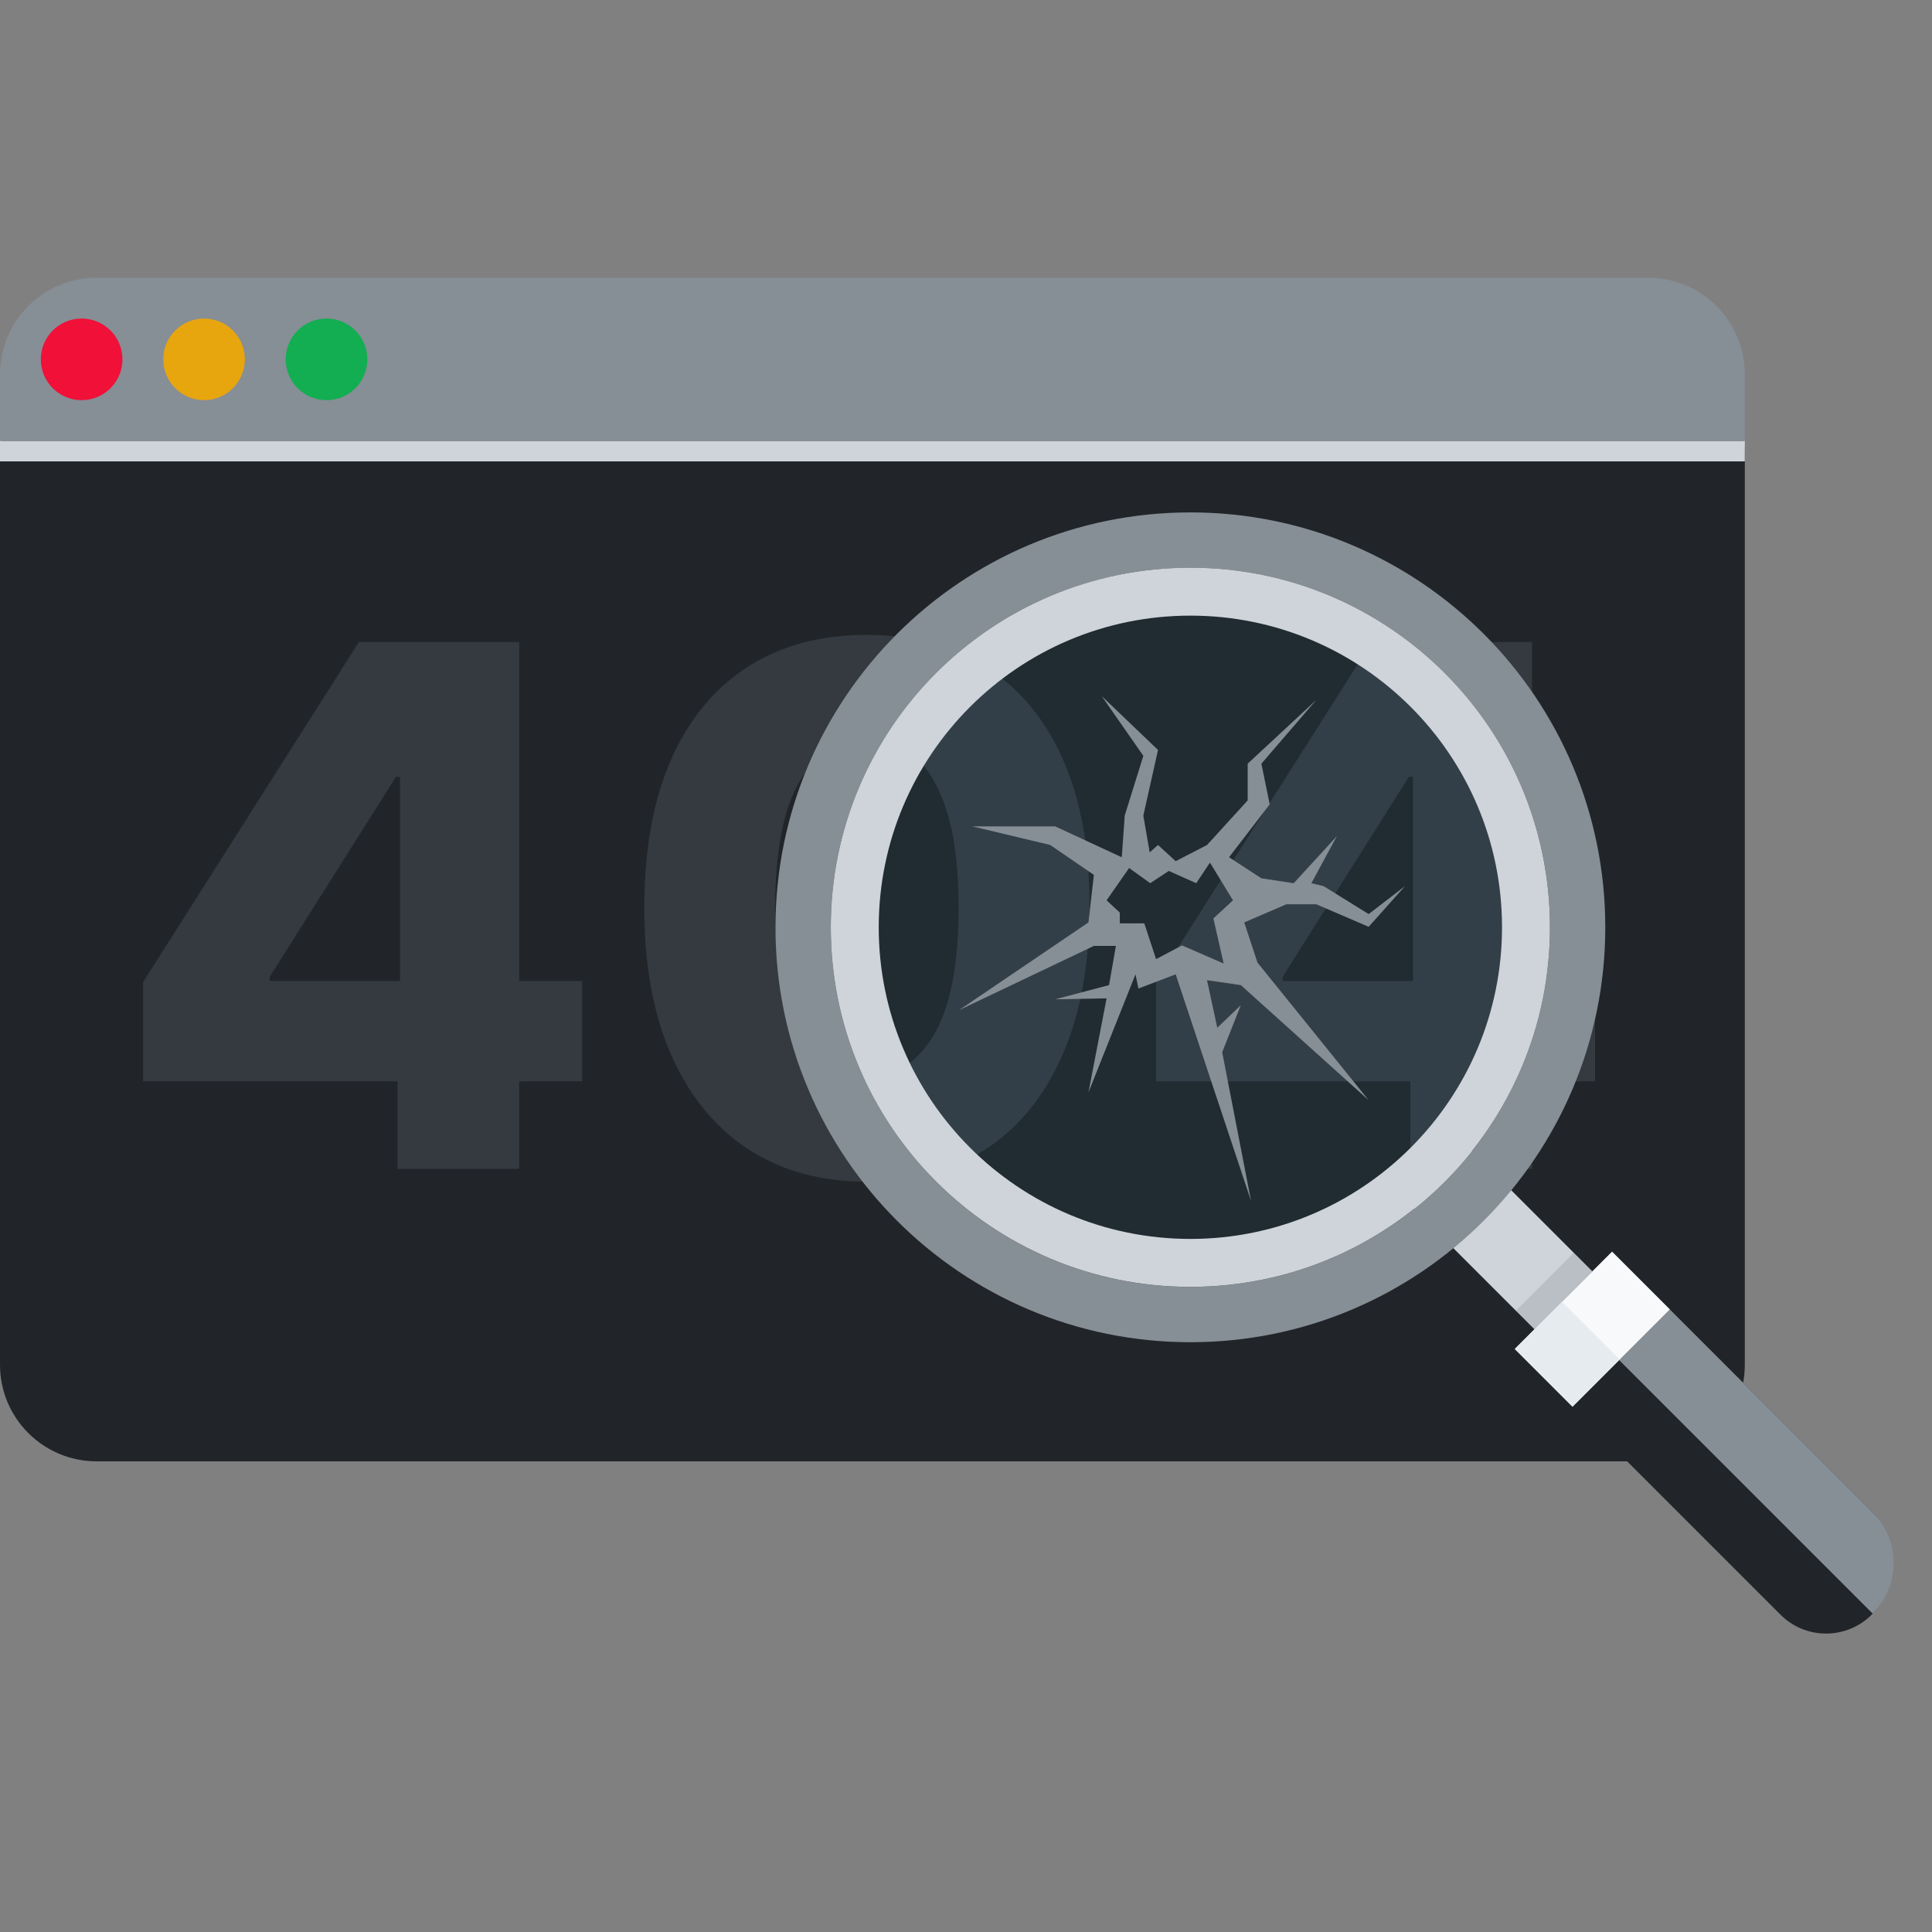
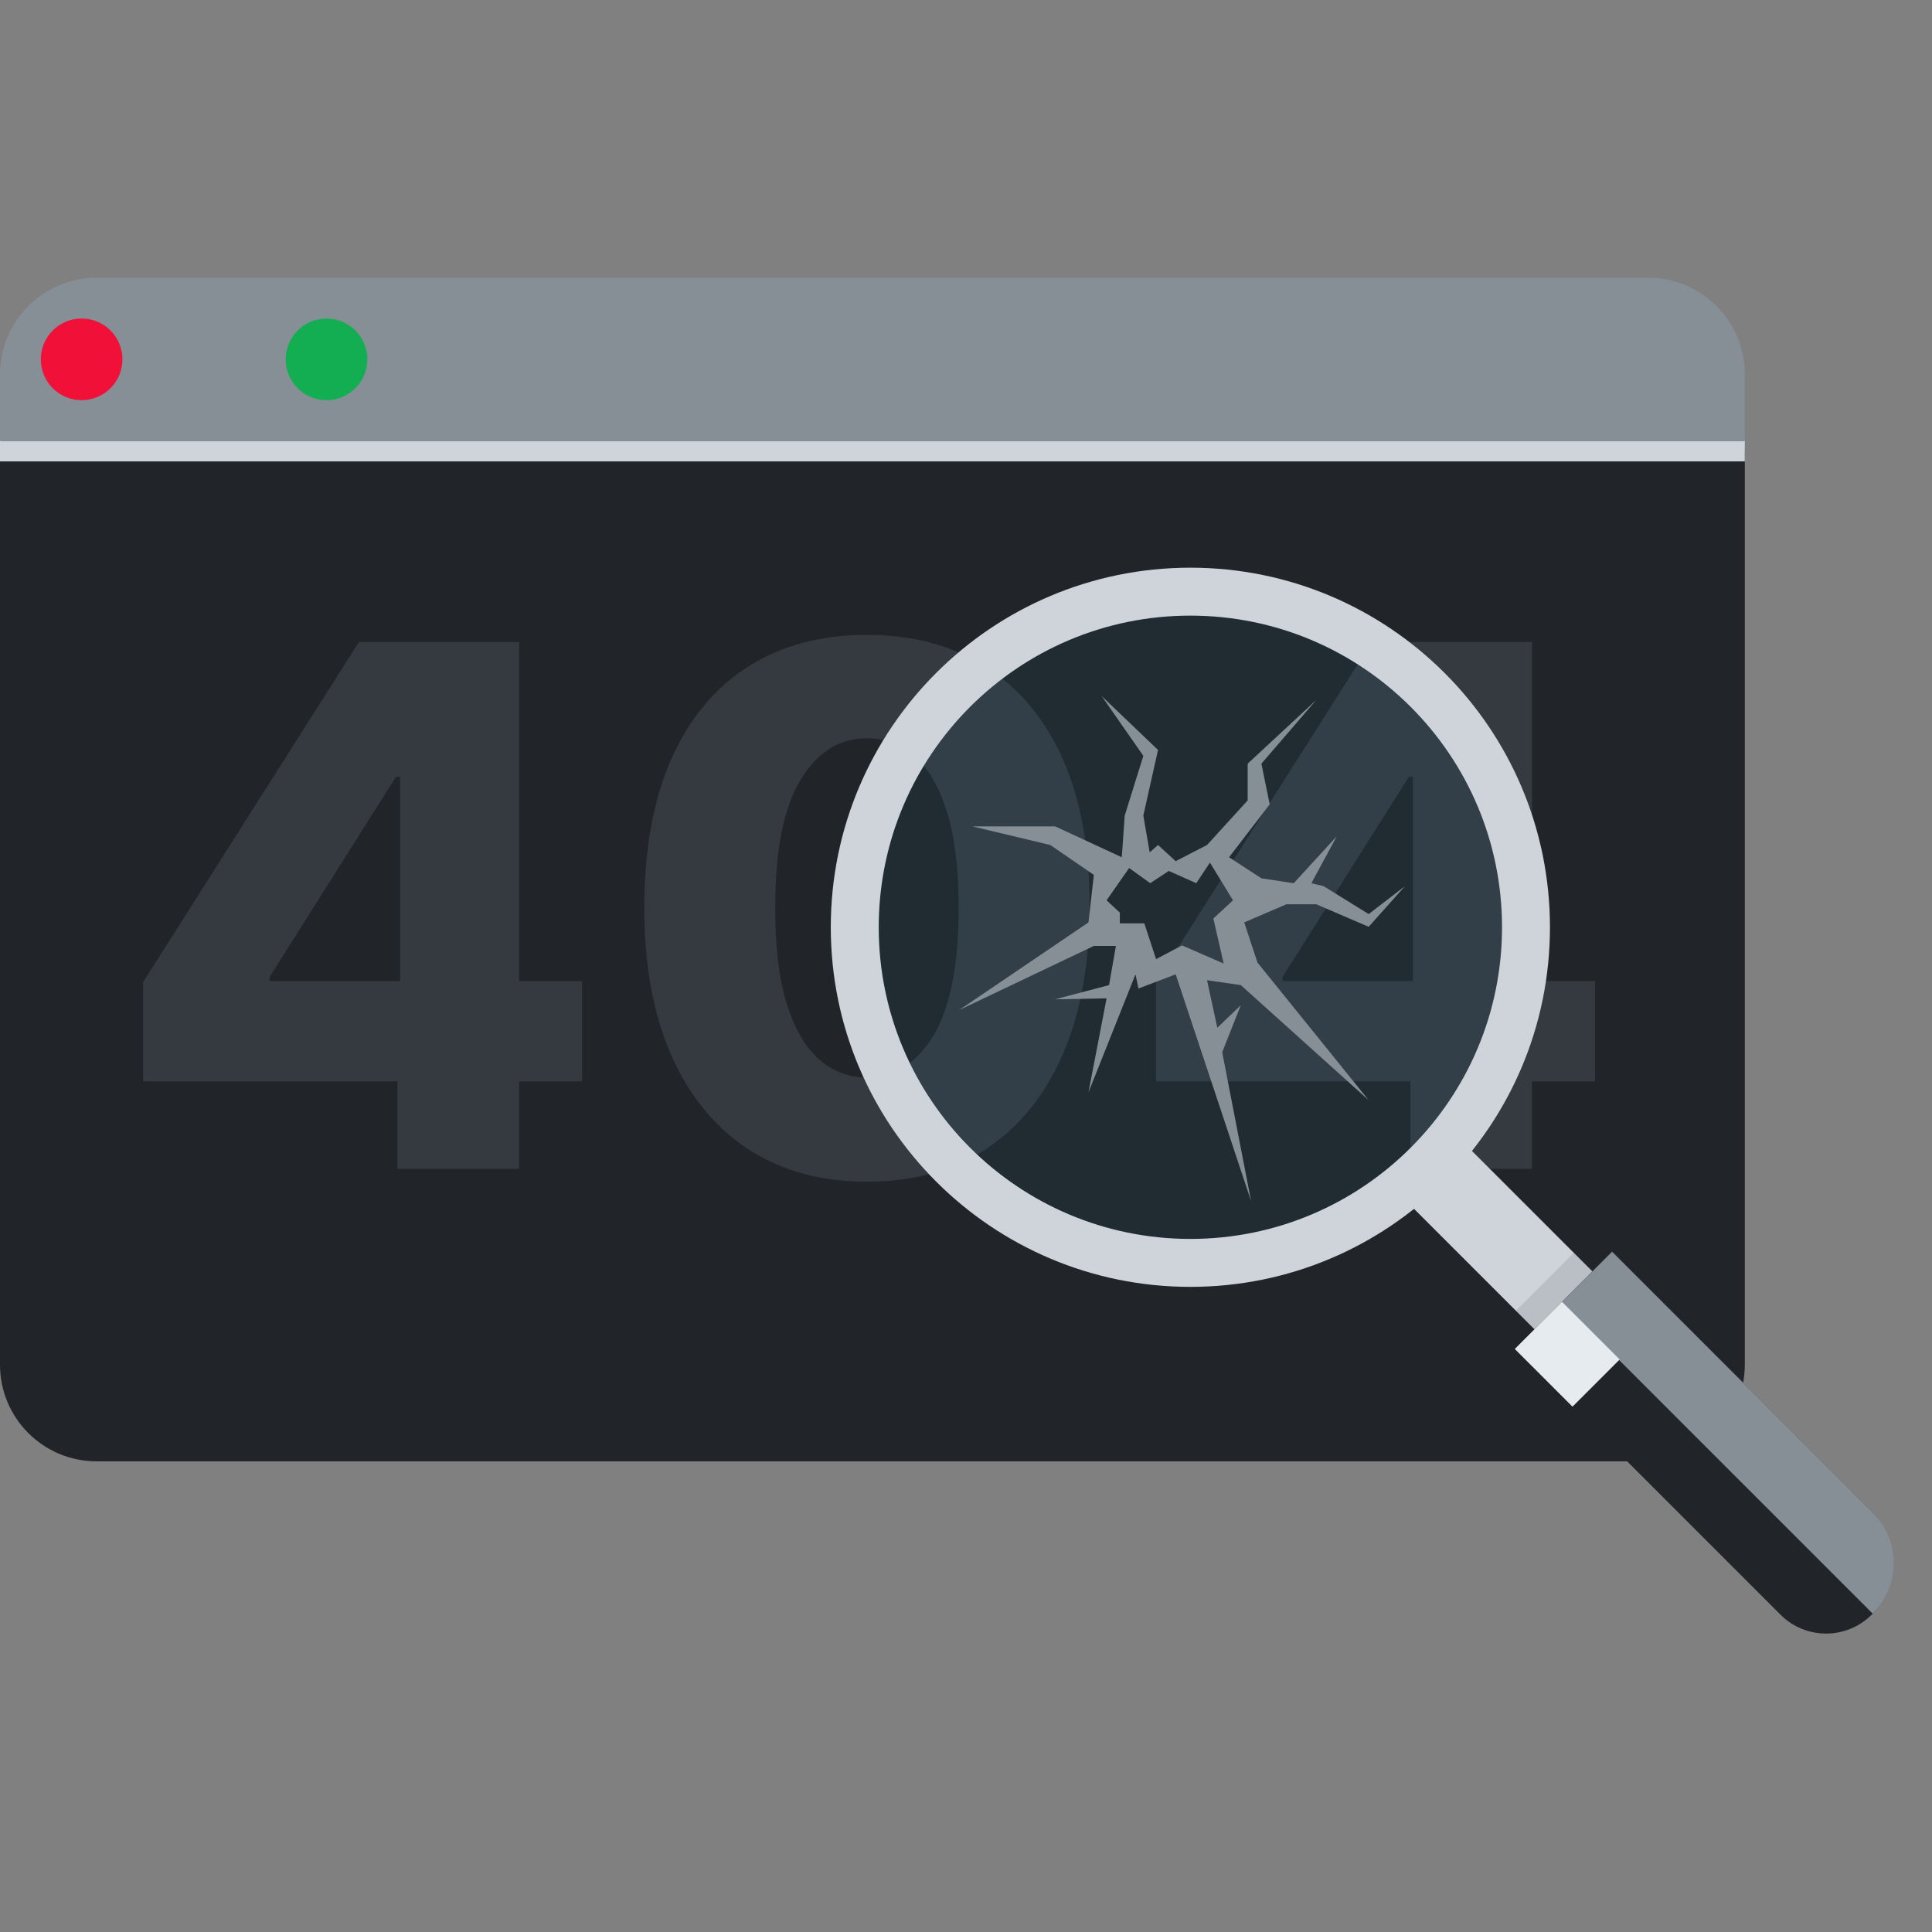
<svg xmlns="http://www.w3.org/2000/svg" width="160" height="160" viewBox="0 0 160 160" fill="none">
  <rect x="0" y="0" width="160" height="160" fill="#808080" stroke="none" />
  <path d="M0 37.76C0 33.342 3.582 29.76 8 29.76H136.498C140.916 29.76 144.498 33.342 144.498 37.76V113.022C144.498 117.44 140.916 121.022 136.498 121.022H8C3.582 121.022 0 117.44 0 113.022V37.76Z" fill="#212529" />
  <path d="M0 31C0 26.582 3.582 23 8 23H136.498C140.916 23 144.498 26.582 144.498 31V36.52H0V31Z" fill="#868E96" />
  <path d="M95.735 89.555V81.332L113.607 53.172H120.914V64.334H116.675L106.216 80.906V81.247H132.097V89.555H95.735ZM116.802 96.797V87.041L117.015 83.441V53.172H126.878V96.797H116.802Z" fill="#343A40" />
  <path d="M71.782 97.862C67.977 97.862 64.696 96.96 61.941 95.157C59.186 93.339 57.063 90.733 55.572 87.339C54.081 83.931 53.342 79.834 53.357 75.048C53.371 70.263 54.116 66.201 55.593 62.864C57.084 59.513 59.2 56.964 61.941 55.217C64.696 53.456 67.977 52.575 71.782 52.575C75.588 52.575 78.869 53.456 81.624 55.217C84.393 56.964 86.523 59.513 88.014 62.864C89.505 66.216 90.243 70.277 90.229 75.048C90.229 79.848 89.484 83.952 87.993 87.361C86.502 90.769 84.379 93.375 81.624 95.178C78.883 96.968 75.602 97.862 71.782 97.862ZM71.782 89.235C74.055 89.235 75.894 88.078 77.299 85.763C78.705 83.434 79.401 79.862 79.387 75.048C79.387 71.896 79.067 69.297 78.428 67.252C77.789 65.193 76.902 63.659 75.766 62.651C74.63 61.643 73.302 61.139 71.782 61.139C69.524 61.139 67.7 62.282 66.308 64.568C64.916 66.84 64.213 70.334 64.199 75.048C64.185 78.244 64.49 80.892 65.115 82.994C65.754 85.096 66.649 86.665 67.799 87.701C68.949 88.724 70.277 89.235 71.782 89.235Z" fill="#343A40" />
  <path d="M11.851 89.555V81.332L29.723 53.172H37.029V64.334H32.79L22.331 80.906V81.247H48.212V89.555H11.851ZM32.918 96.797V87.041L33.131 83.441V53.172H42.993V96.797H32.918Z" fill="#343A40" />
  <circle cx="98.444" cy="76.658" r="26.618" fill="#15A9E8" fill-opacity="0.05" />
  <path fill-rule="evenodd" clip-rule="evenodd" d="M91.237 57.646L94.686 62.595L93.144 67.545L92.901 70.993L87.383 68.437H80.527L86.978 69.979L90.588 72.454L90.142 76.389L79.431 83.651L90.588 78.337H92.414L91.846 81.582L87.383 82.759L91.643 82.678L90.142 90.467L94.037 80.69L94.28 81.866L97.364 80.69L103.611 99.474L101.218 87.14L102.759 83.246L100.812 85.112L99.96 81.177L102.759 81.582L113.348 91.116L104.139 79.716L103.043 76.389L106.533 74.888H109.007L113.348 76.754L116.351 73.387L113.348 75.7L109.616 73.387L108.602 73.144L110.711 69.249L107.141 73.144L104.463 72.738L101.786 70.993L105.153 66.612L104.463 63.244L109.007 57.97L103.327 63.244V66.287L99.96 69.979L97.364 71.318L95.903 69.979L95.213 70.588L94.686 67.545L95.903 62.108L91.237 57.646ZM93.509 71.884L91.643 74.562L92.738 75.576V76.469H94.767L95.741 79.43L97.891 78.294L101.339 79.796L100.487 76.063L102.11 74.562L100.203 71.438L99.067 73.142L96.796 72.128L95.254 73.142L93.509 71.884Z" fill="#868E96" />
  <rect x="121.702" y="95.12" width="14.475" height="6.781" transform="rotate(45 121.702 95.12)" fill="#CED4DA" />
  <rect opacity="0.1" x="130.334" y="103.752" width="2.267" height="6.781" transform="rotate(45 130.334 103.752)" fill="black" />
  <path d="M133.505 103.659L155.003 125.157C157.368 127.522 157.368 131.357 155.003 133.721V133.721C152.918 135.807 149.538 135.807 147.452 133.721L125.448 111.717L133.505 103.659Z" fill="#212529" />
  <path d="M133.505 103.659L155.089 125.243C157.407 127.561 157.407 131.318 155.089 133.636V133.636L129.309 107.856L133.505 103.659Z" fill="#868E96" />
-   <rect x="133.505" y="103.659" width="6.759" height="11.395" transform="rotate(45 133.505 103.659)" fill="#F8F9FA" />
  <rect x="129.355" y="107.808" width="6.759" height="5.526" transform="rotate(45 129.355 107.808)" fill="#E6EBEF" />
-   <path fill-rule="evenodd" clip-rule="evenodd" d="M98.582 111.157C117.559 111.157 132.943 95.773 132.943 76.796C132.943 57.819 117.559 42.435 98.582 42.435C79.605 42.435 64.221 57.819 64.221 76.796C64.221 95.773 79.605 111.157 98.582 111.157ZM98.582 106.576C115.029 106.576 128.362 93.243 128.362 76.796C128.362 60.349 115.029 47.017 98.582 47.017C82.135 47.017 68.803 60.349 68.803 76.796C68.803 93.243 82.135 106.576 98.582 106.576Z" fill="#868E96" />
  <path fill-rule="evenodd" clip-rule="evenodd" d="M98.582 106.573C115.029 106.573 128.361 93.24 128.361 76.793C128.361 60.346 115.029 47.014 98.582 47.014C82.135 47.014 68.802 60.346 68.802 76.793C68.802 93.24 82.135 106.573 98.582 106.573ZM98.582 102.602C112.836 102.602 124.391 91.047 124.391 76.793C124.391 62.539 112.836 50.984 98.582 50.984C84.328 50.984 72.773 62.539 72.773 76.793C72.773 91.047 84.328 102.602 98.582 102.602Z" fill="#CED4DA" />
  <circle cx="6.76" cy="29.76" r="3.38" fill="#F01038" />
-   <circle cx="16.9" cy="29.76" r="3.38" fill="#E7A50E" />
  <circle cx="27.041" cy="29.76" r="3.38" fill="#12AE51" />
  <rect y="36.52" width="144.498" height="1.69" fill="#CED4DA" />
</svg>